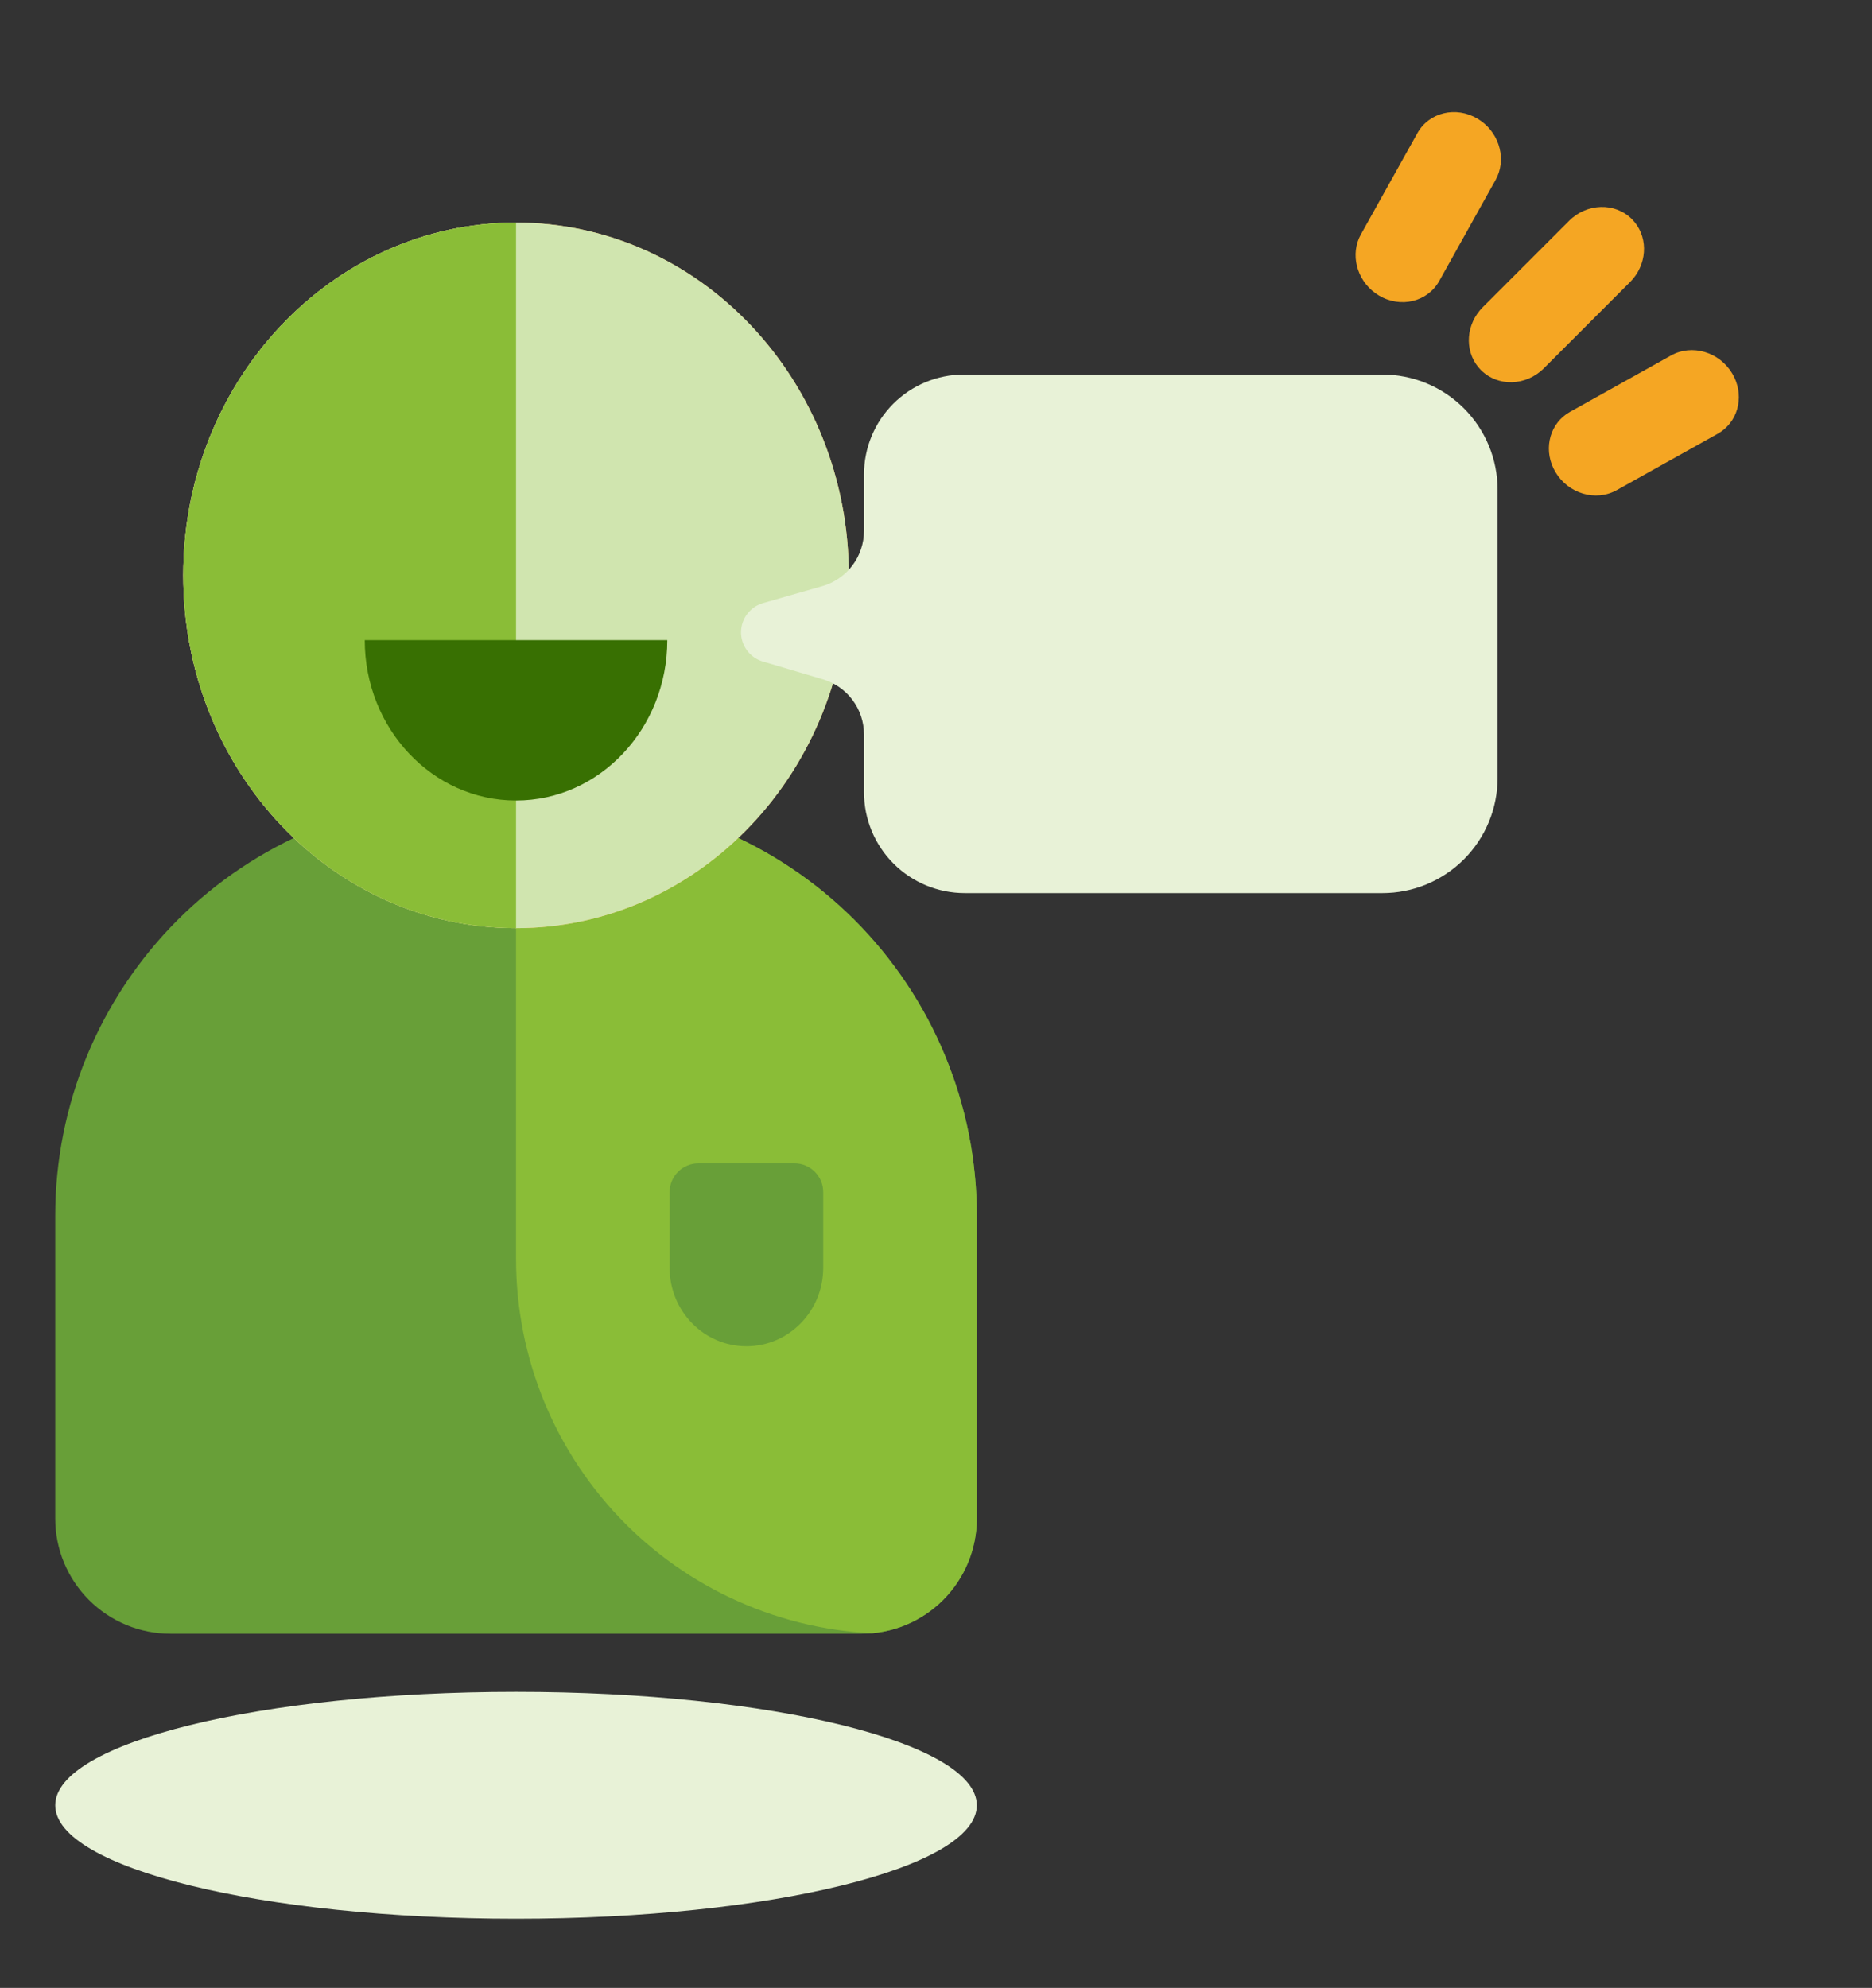
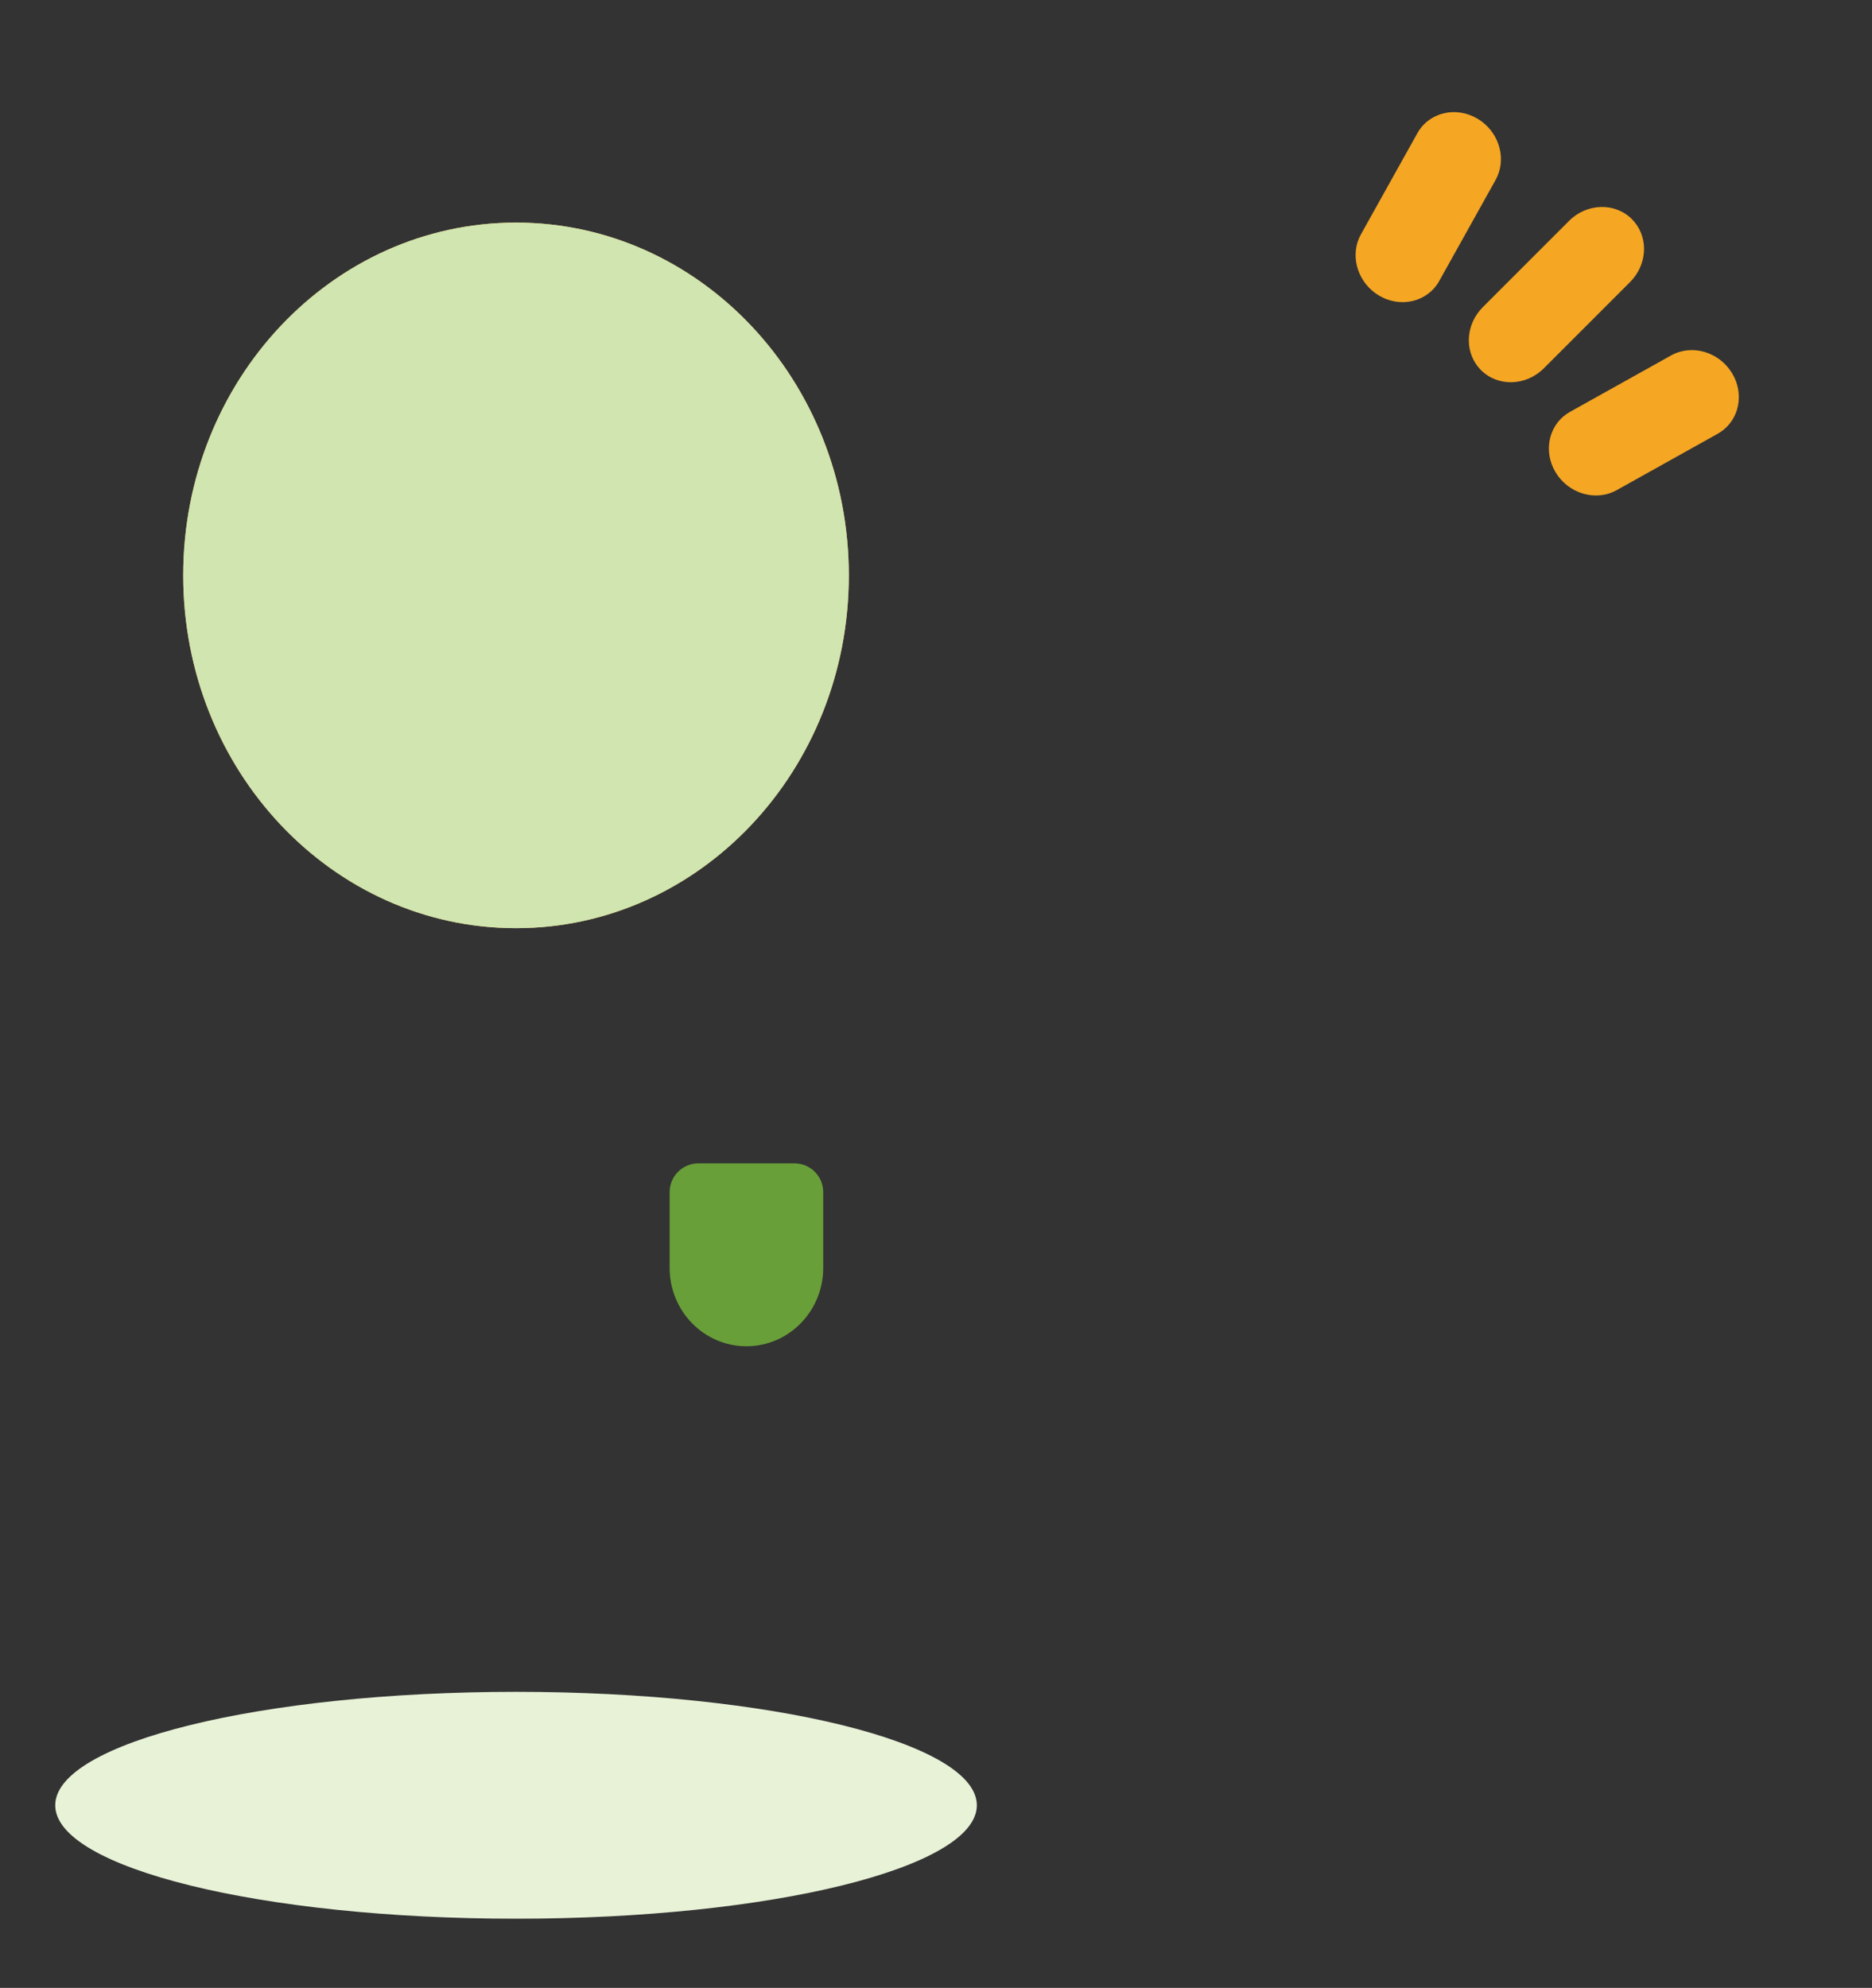
<svg xmlns="http://www.w3.org/2000/svg" xmlns:xlink="http://www.w3.org/1999/xlink" width="65px" height="69px" viewBox="0 0 65 69" version="1.1">
  <rect x="0" y="0" width="65" height="69" fill="#333333" stroke="none" />
  <desc>Created with Lunacy</desc>
  <defs>
    <path d="M14.511 0L17.488 0Q17.845 0 18.201 0.017Q18.556 0.035 18.911 0.07Q19.265 0.105 19.618 0.157Q19.97 0.209 20.32 0.279Q20.669 0.348 21.015 0.435Q21.36 0.521 21.701 0.625Q22.042 0.728 22.377 0.848Q22.713 0.968 23.042 1.105Q23.371 1.241 23.693 1.393Q24.015 1.546 24.329 1.714Q24.643 1.881 24.949 2.065Q25.255 2.248 25.551 2.446Q25.847 2.644 26.133 2.856Q26.419 3.068 26.695 3.294Q26.97 3.52 27.234 3.759Q27.498 3.998 27.75 4.25Q28.002 4.502 28.241 4.766Q28.48 5.03 28.706 5.305Q28.932 5.581 29.144 5.867Q29.357 6.153 29.554 6.449Q29.752 6.746 29.935 7.051Q30.119 7.357 30.287 7.671Q30.454 7.985 30.607 8.307Q30.759 8.629 30.895 8.958Q31.032 9.287 31.152 9.623Q31.272 9.958 31.375 10.299Q31.479 10.64 31.565 10.986Q31.652 11.331 31.721 11.68Q31.791 12.03 31.843 12.382Q31.895 12.735 31.93 13.089Q31.965 13.444 31.983 13.799Q32 14.155 32 14.511L32 25.026Q32 25.222 31.981 25.418Q31.962 25.613 31.923 25.806Q31.885 25.999 31.828 26.187Q31.771 26.375 31.696 26.556Q31.62 26.738 31.528 26.911Q31.435 27.084 31.326 27.248Q31.217 27.411 31.092 27.563Q30.968 27.715 30.829 27.854Q30.69 27.993 30.538 28.117Q30.386 28.242 30.223 28.351Q30.059 28.46 29.886 28.553Q29.713 28.645 29.531 28.721Q29.35 28.796 29.162 28.853Q28.974 28.91 28.781 28.948Q28.588 28.986 28.393 29.006Q28.198 29.025 28.001 29.025L3.999 29.025Q3.803 29.025 3.607 29.006Q3.412 28.986 3.219 28.948Q3.026 28.91 2.838 28.853Q2.65 28.796 2.469 28.721Q2.287 28.645 2.114 28.553Q1.941 28.46 1.777 28.351Q1.614 28.242 1.462 28.117Q1.31 27.993 1.171 27.854Q1.032 27.715 0.908 27.563Q0.783 27.411 0.674 27.248Q0.565 27.084 0.472 26.911Q0.38 26.738 0.304 26.556Q0.229 26.375 0.172 26.187Q0.115 25.999 0.077 25.806Q0.039 25.613 0.019 25.418Q0 25.222 0 25.026L0 14.511Q0 14.155 0.017 13.799Q0.035 13.444 0.07 13.089Q0.105 12.735 0.157 12.382Q0.209 12.03 0.279 11.68Q0.348 11.331 0.435 10.986Q0.521 10.64 0.625 10.299Q0.728 9.958 0.848 9.623Q0.968 9.287 1.105 8.958Q1.241 8.629 1.393 8.307Q1.546 7.985 1.714 7.671Q1.881 7.357 2.065 7.051Q2.248 6.746 2.446 6.449Q2.644 6.153 2.856 5.867Q3.068 5.581 3.294 5.305Q3.52 5.03 3.759 4.766Q3.998 4.502 4.25 4.25Q4.502 3.998 4.766 3.759Q5.03 3.52 5.305 3.294Q5.581 3.068 5.867 2.856Q6.153 2.644 6.449 2.446Q6.746 2.248 7.051 2.065Q7.357 1.881 7.671 1.714Q7.985 1.546 8.307 1.393Q8.629 1.241 8.958 1.105Q9.287 0.968 9.623 0.848Q9.958 0.728 10.299 0.625Q10.64 0.521 10.986 0.435Q11.331 0.348 11.68 0.279Q12.03 0.209 12.382 0.157Q12.735 0.105 13.089 0.07Q13.444 0.035 13.799 0.017Q14.155 0 14.511 0Z" id="path_1" />
    <path d="M11.556 24.49C17.938 24.49 23.111 19.008 23.111 12.245C23.111 5.482 17.938 0 11.556 0C5.174 0 0 5.482 0 12.245C0 19.008 5.174 24.49 11.556 24.49Z" id="path_2" />
    <clipPath id="mask_1">
      <use xlink:href="#path_1" />
    </clipPath>
    <clipPath id="mask_2">
      <use xlink:href="#path_2" />
    </clipPath>
  </defs>
  <g id="Group-2" transform="translate(1.5 1.5)">
    <g id="Group-13" transform="translate(0 57)">
      <path d="M32 3.938C32 6.112 24.837 7.875 16 7.875C7.164 7.875 0 6.112 0 3.938C0 1.763 7.164 0 16 0C24.837 0 32 1.763 32 3.938" transform="translate(0.418 0.224)" id="Fill-4-Copy-7" fill="#E8F2D7" stroke="none" />
    </g>
    <g id="Group-115-Copy-4" transform="translate(0 6)">
      <g id="Group-114-Copy" transform="translate(0.418 0.227)">
        <g id="Rectangle-Copy-360" transform="translate(0 19.955)">
          <g id="Rectangle">
            <g id="Rectangle">
-               <path d="M14.511 0L17.488 0Q17.845 0 18.201 0.017Q18.556 0.035 18.911 0.07Q19.265 0.105 19.618 0.157Q19.97 0.209 20.32 0.279Q20.669 0.348 21.015 0.435Q21.36 0.521 21.701 0.625Q22.042 0.728 22.377 0.848Q22.713 0.968 23.042 1.105Q23.371 1.241 23.693 1.393Q24.015 1.546 24.329 1.714Q24.643 1.881 24.949 2.065Q25.255 2.248 25.551 2.446Q25.847 2.644 26.133 2.856Q26.419 3.068 26.695 3.294Q26.97 3.52 27.234 3.759Q27.498 3.998 27.75 4.25Q28.002 4.502 28.241 4.766Q28.48 5.03 28.706 5.305Q28.932 5.581 29.144 5.867Q29.357 6.153 29.554 6.449Q29.752 6.746 29.935 7.051Q30.119 7.357 30.287 7.671Q30.454 7.985 30.607 8.307Q30.759 8.629 30.895 8.958Q31.032 9.287 31.152 9.623Q31.272 9.958 31.375 10.299Q31.479 10.64 31.565 10.986Q31.652 11.331 31.721 11.68Q31.791 12.03 31.843 12.382Q31.895 12.735 31.93 13.089Q31.965 13.444 31.983 13.799Q32 14.155 32 14.511L32 25.026Q32 25.222 31.981 25.418Q31.962 25.613 31.923 25.806Q31.885 25.999 31.828 26.187Q31.771 26.375 31.696 26.556Q31.62 26.738 31.528 26.911Q31.435 27.084 31.326 27.248Q31.217 27.411 31.092 27.563Q30.968 27.715 30.829 27.854Q30.69 27.993 30.538 28.117Q30.386 28.242 30.223 28.351Q30.059 28.46 29.886 28.553Q29.713 28.645 29.531 28.721Q29.35 28.796 29.162 28.853Q28.974 28.91 28.781 28.948Q28.588 28.986 28.393 29.006Q28.198 29.025 28.001 29.025L3.999 29.025Q3.803 29.025 3.607 29.006Q3.412 28.986 3.219 28.948Q3.026 28.91 2.838 28.853Q2.65 28.796 2.469 28.721Q2.287 28.645 2.114 28.553Q1.941 28.46 1.777 28.351Q1.614 28.242 1.462 28.117Q1.31 27.993 1.171 27.854Q1.032 27.715 0.908 27.563Q0.783 27.411 0.674 27.248Q0.565 27.084 0.472 26.911Q0.38 26.738 0.304 26.556Q0.229 26.375 0.172 26.187Q0.115 25.999 0.077 25.806Q0.039 25.613 0.019 25.418Q0 25.222 0 25.026L0 14.511Q0 14.155 0.017 13.799Q0.035 13.444 0.07 13.089Q0.105 12.735 0.157 12.382Q0.209 12.03 0.279 11.68Q0.348 11.331 0.435 10.986Q0.521 10.64 0.625 10.299Q0.728 9.958 0.848 9.623Q0.968 9.287 1.105 8.958Q1.241 8.629 1.393 8.307Q1.546 7.985 1.714 7.671Q1.881 7.357 2.065 7.051Q2.248 6.746 2.446 6.449Q2.644 6.153 2.856 5.867Q3.068 5.581 3.294 5.305Q3.52 5.03 3.759 4.766Q3.998 4.502 4.25 4.25Q4.502 3.998 4.766 3.759Q5.03 3.52 5.305 3.294Q5.581 3.068 5.867 2.856Q6.153 2.644 6.449 2.446Q6.746 2.248 7.051 2.065Q7.357 1.881 7.671 1.714Q7.985 1.546 8.307 1.393Q8.629 1.241 8.958 1.105Q9.287 0.968 9.623 0.848Q9.958 0.728 10.299 0.625Q10.64 0.521 10.986 0.435Q11.331 0.348 11.68 0.279Q12.03 0.209 12.382 0.157Q12.735 0.105 13.089 0.07Q13.444 0.035 13.799 0.017Q14.155 0 14.511 0Z" id="Mask" fill="#689F38" stroke="none" />
              <g clip-path="url(#mask_1)">
-                 <path d="M0 0L16 0L16 29.025L12.999 29.025Q12.68 29.025 12.361 29.009Q12.042 28.994 11.725 28.962Q11.407 28.931 11.092 28.884Q10.776 28.837 10.463 28.775Q10.15 28.713 9.841 28.635Q9.531 28.558 9.226 28.465Q8.92 28.373 8.62 28.265Q8.319 28.158 8.024 28.035Q7.73 27.913 7.441 27.777Q7.153 27.64 6.871 27.49Q6.59 27.34 6.316 27.176Q6.042 27.012 5.777 26.834Q5.512 26.657 5.255 26.467Q4.999 26.277 4.753 26.074Q4.506 25.872 4.269 25.658Q4.033 25.443 3.807 25.218Q3.582 24.992 3.367 24.756Q3.153 24.519 2.951 24.272Q2.748 24.026 2.558 23.769Q2.368 23.513 2.191 23.248Q2.013 22.983 1.849 22.709Q1.685 22.435 1.535 22.154Q1.384 21.872 1.248 21.584Q1.112 21.295 0.989 21Q0.867 20.706 0.76 20.405Q0.652 20.105 0.56 19.799Q0.467 19.494 0.39 19.184Q0.312 18.875 0.25 18.562Q0.188 18.249 0.141 17.933Q0.094 17.618 0.063 17.3Q0.031 16.983 0.016 16.664Q0 16.345 0 16.026L0 0Z" transform="translate(16 0)" id="Rectangle" fill="#8ABD37" stroke="none" />
                <path d="M4.334 0L0.999 0Q0.901 0 0.804 0.019Q0.708 0.038 0.617 0.076Q0.526 0.114 0.444 0.168Q0.362 0.223 0.293 0.293Q0.223 0.362 0.168 0.444Q0.114 0.526 0.076 0.617Q0.038 0.708 0.019 0.804Q0 0.901 0 0.999L0 3.628C0 5.131 1.194 6.349 2.667 6.349C4.139 6.349 5.333 5.131 5.333 3.628L5.333 0.999Q5.333 0.901 5.314 0.804Q5.295 0.708 5.257 0.617Q5.22 0.526 5.165 0.444Q5.11 0.362 5.041 0.293Q4.971 0.223 4.889 0.168Q4.808 0.114 4.717 0.076Q4.626 0.038 4.529 0.019Q4.433 0 4.334 0Z" transform="translate(21.333 12.698)" id="Combined-Shape" fill="#689F38" fill-rule="evenodd" stroke="none" />
              </g>
            </g>
          </g>
        </g>
        <g id="Group-112-Copy-3" transform="translate(4.444 0)">
          <path d="M11.556 24.49C17.938 24.49 23.111 19.008 23.111 12.245C23.111 5.482 17.938 0 11.556 0C5.174 0 0 5.482 0 12.245C0 19.008 5.174 24.49 11.556 24.49Z" id="Mask" fill="#F8C065" stroke="none" />
          <path d="M11.556 24.49C17.938 24.49 23.111 19.008 23.111 12.245C23.111 5.482 17.938 0 11.556 0C5.174 0 0 5.482 0 12.245C0 19.008 5.174 24.49 11.556 24.49Z" id="Mask" fill="#D0E5AF" stroke="none" />
          <g clip-path="url(#mask_2)">
-             <path d="M0 0L11.556 0L11.556 24.49L0 24.49L0 0Z" id="Rectangle" fill="#8ABD37" stroke="none" />
-             <path d="M0 0C0 3.074 2.352 5.566 5.253 5.566C8.153 5.566 10.505 3.074 10.505 0L0 0Z" transform="translate(6.303 14.493)" id="Path" fill="#387002" stroke="none" />
-           </g>
+             </g>
        </g>
      </g>
    </g>
-     <path d="M3.999 1.34139e-15L14.001 2.68317e-15Q14.197 2.70953e-15 14.393 0.019Q14.588 0.039 14.781 0.077Q14.974 0.115 15.162 0.172Q15.35 0.229 15.531 0.304Q15.713 0.38 15.886 0.472Q16.059 0.565 16.223 0.674Q16.386 0.783 16.538 0.908Q16.69 1.032 16.829 1.171Q16.968 1.31 17.092 1.462Q17.217 1.614 17.326 1.777Q17.435 1.941 17.528 2.114Q17.62 2.287 17.696 2.469Q17.771 2.65 17.828 2.838Q17.885 3.026 17.923 3.219Q17.962 3.412 17.981 3.607Q18 3.803 18 3.999L18 18.501Q18 18.673 17.983 18.844Q17.966 19.015 17.933 19.184Q17.899 19.352 17.849 19.517Q17.799 19.681 17.734 19.84Q17.668 19.999 17.587 20.15Q17.506 20.302 17.41 20.445Q17.315 20.588 17.206 20.721Q17.097 20.854 16.975 20.975Q16.854 21.097 16.721 21.206Q16.588 21.315 16.445 21.41Q16.302 21.506 16.15 21.587Q15.999 21.668 15.84 21.734Q15.681 21.799 15.517 21.849Q15.352 21.899 15.184 21.933Q15.015 21.966 14.844 21.983Q14.673 22 14.501 22L12.494 22Q12.333 22 12.175 22.026Q12.016 22.051 11.863 22.102Q11.711 22.153 11.568 22.227Q11.426 22.302 11.297 22.398Q11.168 22.494 11.057 22.61Q10.945 22.725 10.853 22.857Q10.761 22.989 10.692 23.134Q10.622 23.279 10.577 23.433L9.962 25.512Q9.95 25.553 9.935 25.593Q9.92 25.633 9.901 25.671Q9.883 25.709 9.861 25.746Q9.84 25.783 9.815 25.818Q9.791 25.853 9.764 25.885Q9.737 25.918 9.707 25.949Q9.678 25.979 9.646 26.007Q9.614 26.035 9.58 26.061Q9.545 26.086 9.509 26.109Q9.473 26.131 9.435 26.151Q9.398 26.171 9.358 26.187Q9.319 26.204 9.279 26.217Q9.238 26.23 9.197 26.24Q9.156 26.25 9.114 26.257Q9.072 26.263 9.029 26.267Q8.987 26.27 8.944 26.27Q8.902 26.27 8.859 26.266Q8.817 26.262 8.775 26.255Q8.733 26.248 8.692 26.238Q8.65 26.227 8.61 26.214Q8.57 26.2 8.531 26.183Q8.492 26.166 8.454 26.147Q8.416 26.127 8.38 26.104Q8.345 26.081 8.311 26.055Q8.277 26.029 8.245 26.001Q8.213 25.973 8.184 25.942Q8.155 25.911 8.128 25.878Q8.101 25.845 8.077 25.81Q8.053 25.775 8.032 25.738Q8.011 25.701 7.993 25.662Q7.974 25.624 7.96 25.584Q7.945 25.544 7.933 25.503L7.346 23.45Q7.302 23.294 7.233 23.148Q7.164 23.001 7.072 22.868Q6.981 22.735 6.869 22.617Q6.757 22.501 6.628 22.403Q6.499 22.306 6.356 22.23Q6.212 22.155 6.059 22.104Q5.905 22.052 5.746 22.026Q5.586 22 5.424 22L3.465 22Q3.295 22 3.125 21.983Q2.956 21.967 2.789 21.933Q2.622 21.9 2.459 21.851Q2.296 21.801 2.139 21.736Q1.982 21.671 1.832 21.591Q1.681 21.511 1.54 21.416Q1.398 21.322 1.267 21.213Q1.135 21.105 1.015 20.985Q0.895 20.865 0.787 20.733Q0.679 20.602 0.584 20.46Q0.489 20.319 0.409 20.168Q0.329 20.018 0.264 19.861Q0.199 19.704 0.149 19.541Q0.1 19.378 0.067 19.211Q0.033 19.044 0.017 18.875Q1.79533e-13 18.705 1.88808e-13 18.535L9.80884e-13 3.999Q9.91589e-13 3.803 0.019 3.607Q0.039 3.412 0.077 3.219Q0.115 3.026 0.172 2.838Q0.229 2.65 0.304 2.469Q0.38 2.287 0.472 2.114Q0.565 1.941 0.674 1.777Q0.783 1.614 0.908 1.462Q1.032 1.31 1.171 1.171Q1.31 1.032 1.462 0.908Q1.614 0.783 1.777 0.674Q1.941 0.565 2.114 0.472Q2.287 0.38 2.469 0.304Q2.65 0.229 2.838 0.172Q3.026 0.115 3.219 0.077Q3.412 0.039 3.607 0.019Q3.803 1.31503e-15 3.999 1.34139e-15Z" transform="matrix(1.192488E-08 1 -1 1.192488E-08 50.5 11.5)" id="Path-29" fill="#E8F2D7" stroke="none" />
    <g id="Group" transform="translate(43 1.661033E-06)">
      <g id="Group-3" transform="matrix(0.707 -0.707 0.707 0.707 0.428 6.585)">
        <path d="M1.5 0C2.28 0 2.92 0.63 2.993 1.435L3 1.588L3 5.824C3 6.701 2.328 7.412 1.5 7.412C0.72 7.412 0.08 6.782 0.007 5.976L0 5.824L0 1.588C0 0.711 0.672 0 1.5 0Z" transform="matrix(1.192488E-08 1 -1 1.192488E-08 8.638 6.46)" id="Line" fill="#F5A623" stroke="none" />
        <path d="M4.976 0.055C5.776 -0.173 6.599 0.33 6.813 1.178C7.015 1.975 6.606 2.793 5.89 3.076L5.752 3.123L1.889 4.219C1.088 4.446 0.266 3.943 0.051 3.096C-0.15 2.298 0.258 1.48 0.974 1.197L1.112 1.151L4.976 0.055Z" transform="translate(0.5 0.529)" id="Line-Copy" fill="#F5A623" stroke="none" />
        <path d="M0.051 1.178C0.253 0.38 0.994 -0.112 1.747 0.022L1.889 0.055L5.752 1.151C6.553 1.378 7.027 2.249 6.813 3.096C6.611 3.893 5.871 4.386 5.117 4.251L4.976 4.219L1.112 3.123C0.312 2.896 -0.163 2.025 0.051 1.178Z" transform="translate(0.5 11.117)" id="Line-Copy-2" fill="#F5A623" stroke="none" />
      </g>
    </g>
  </g>
</svg>